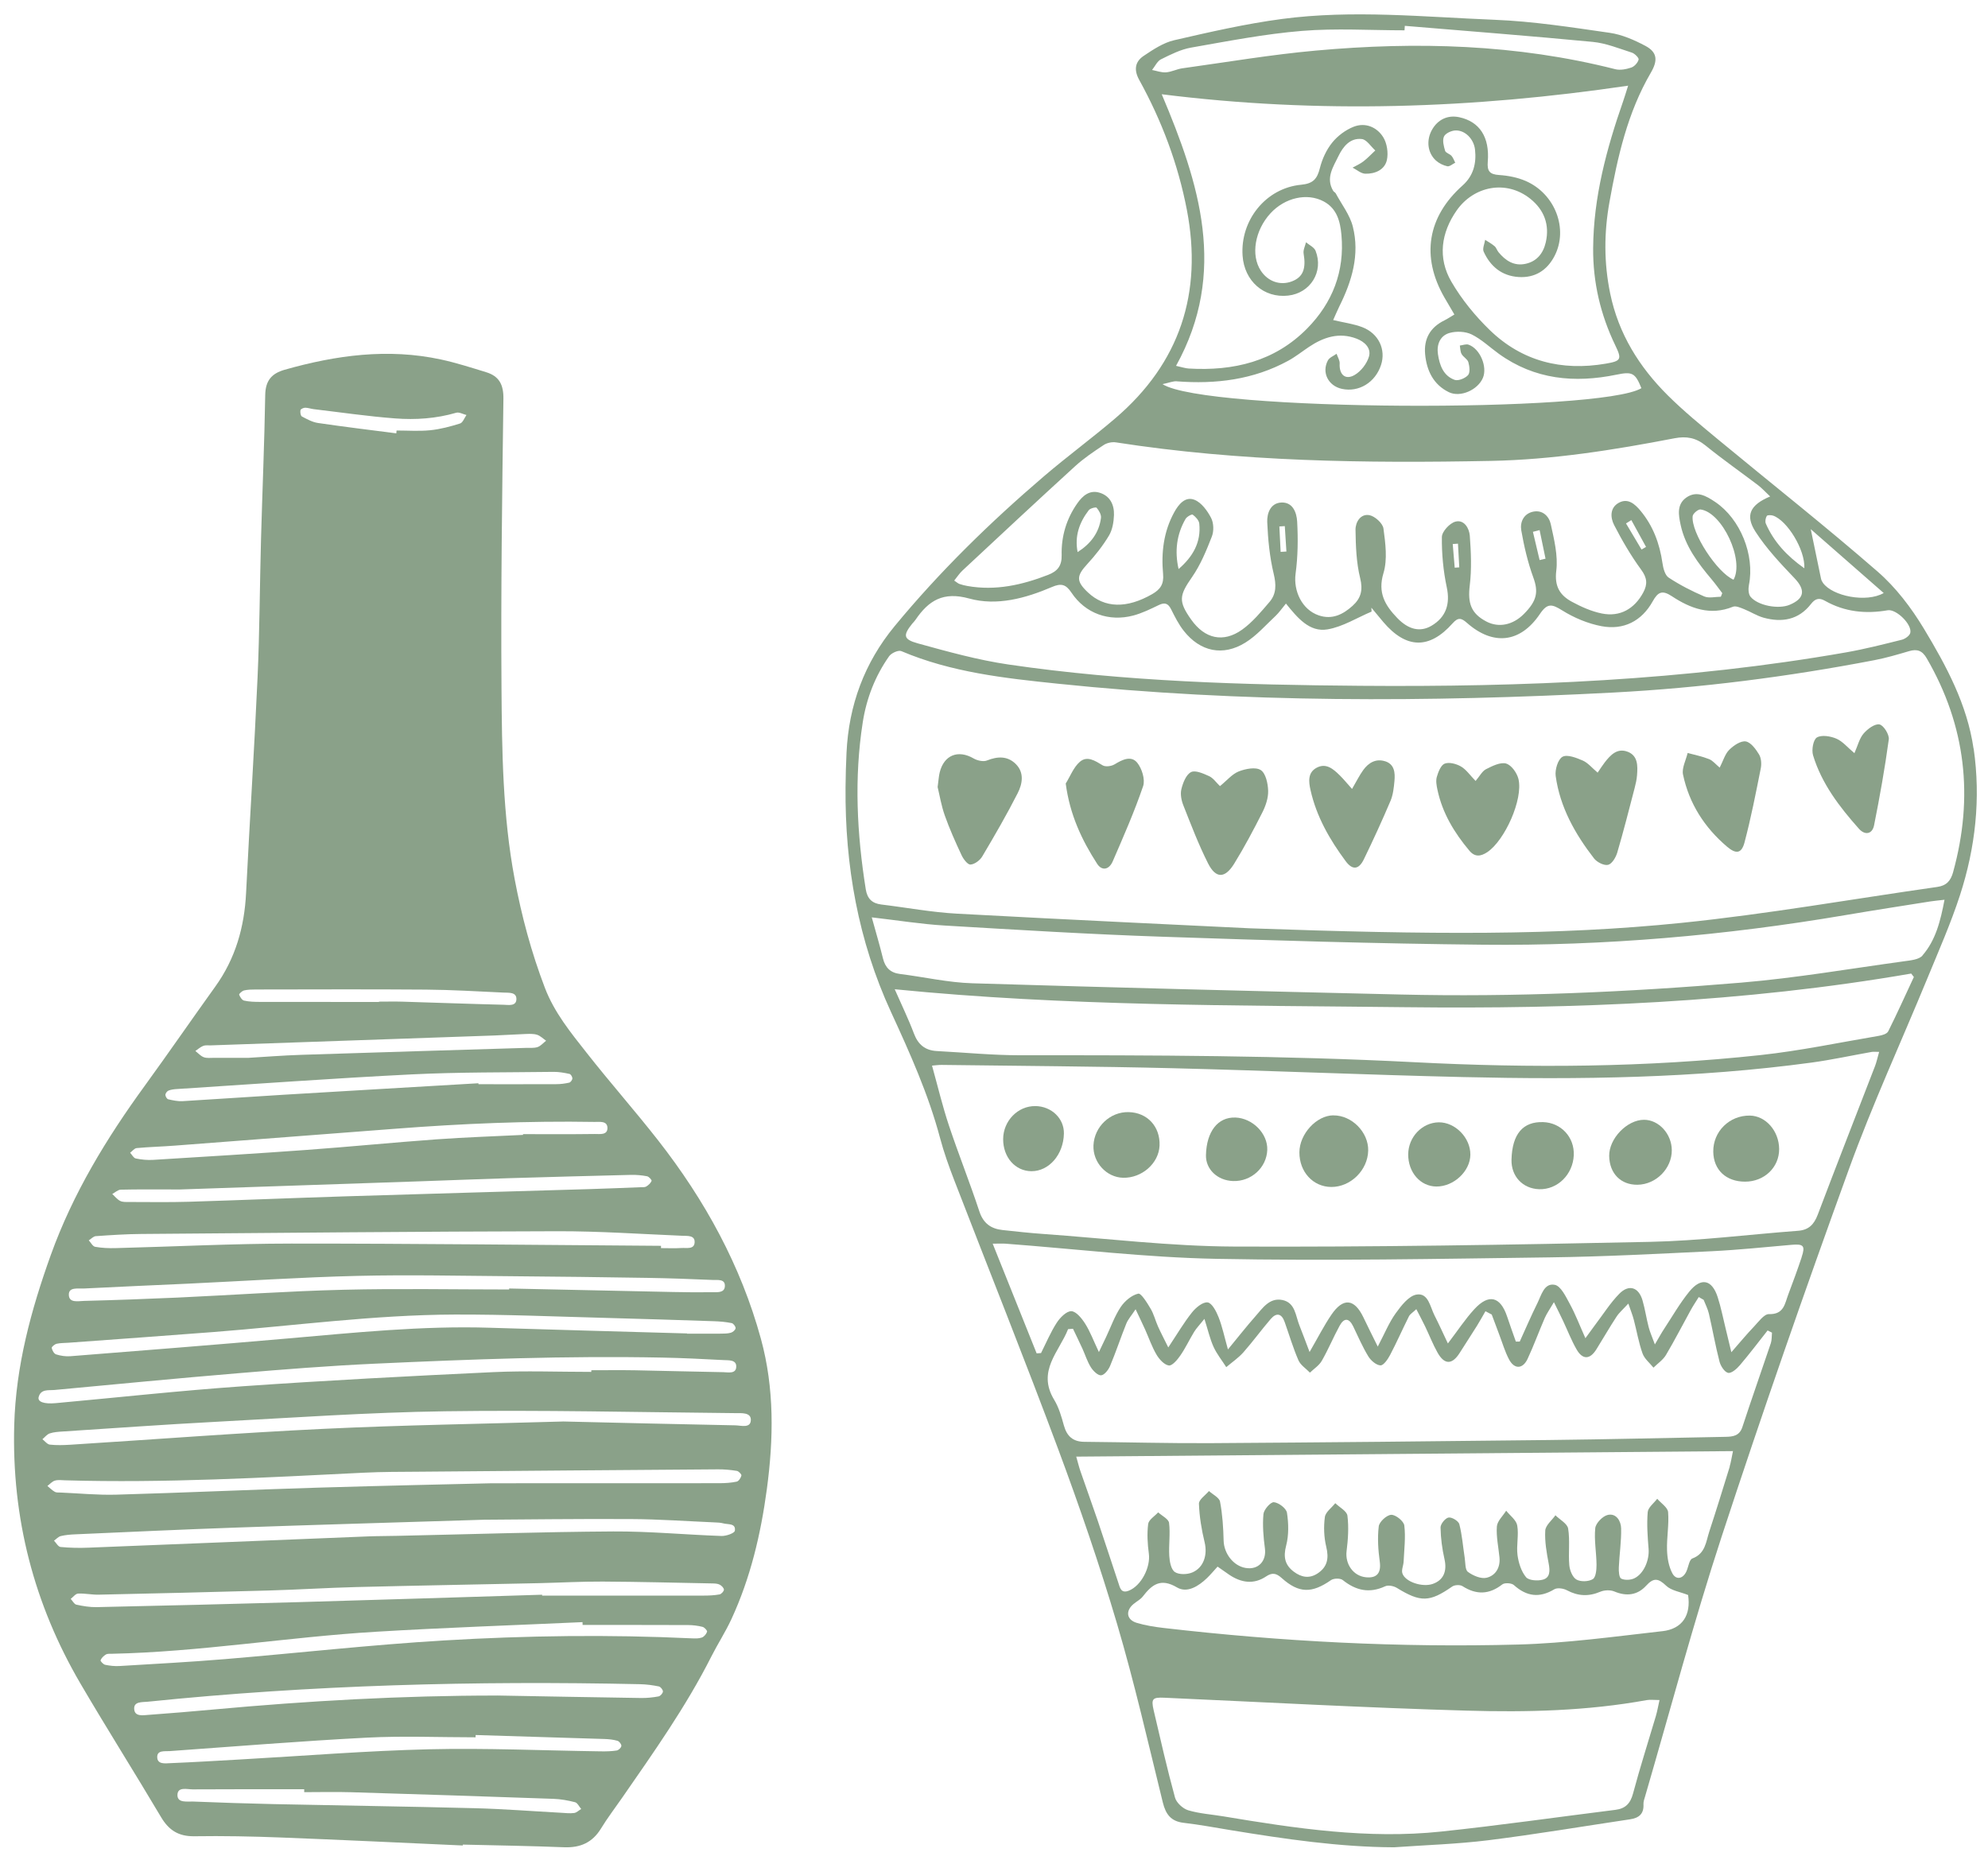
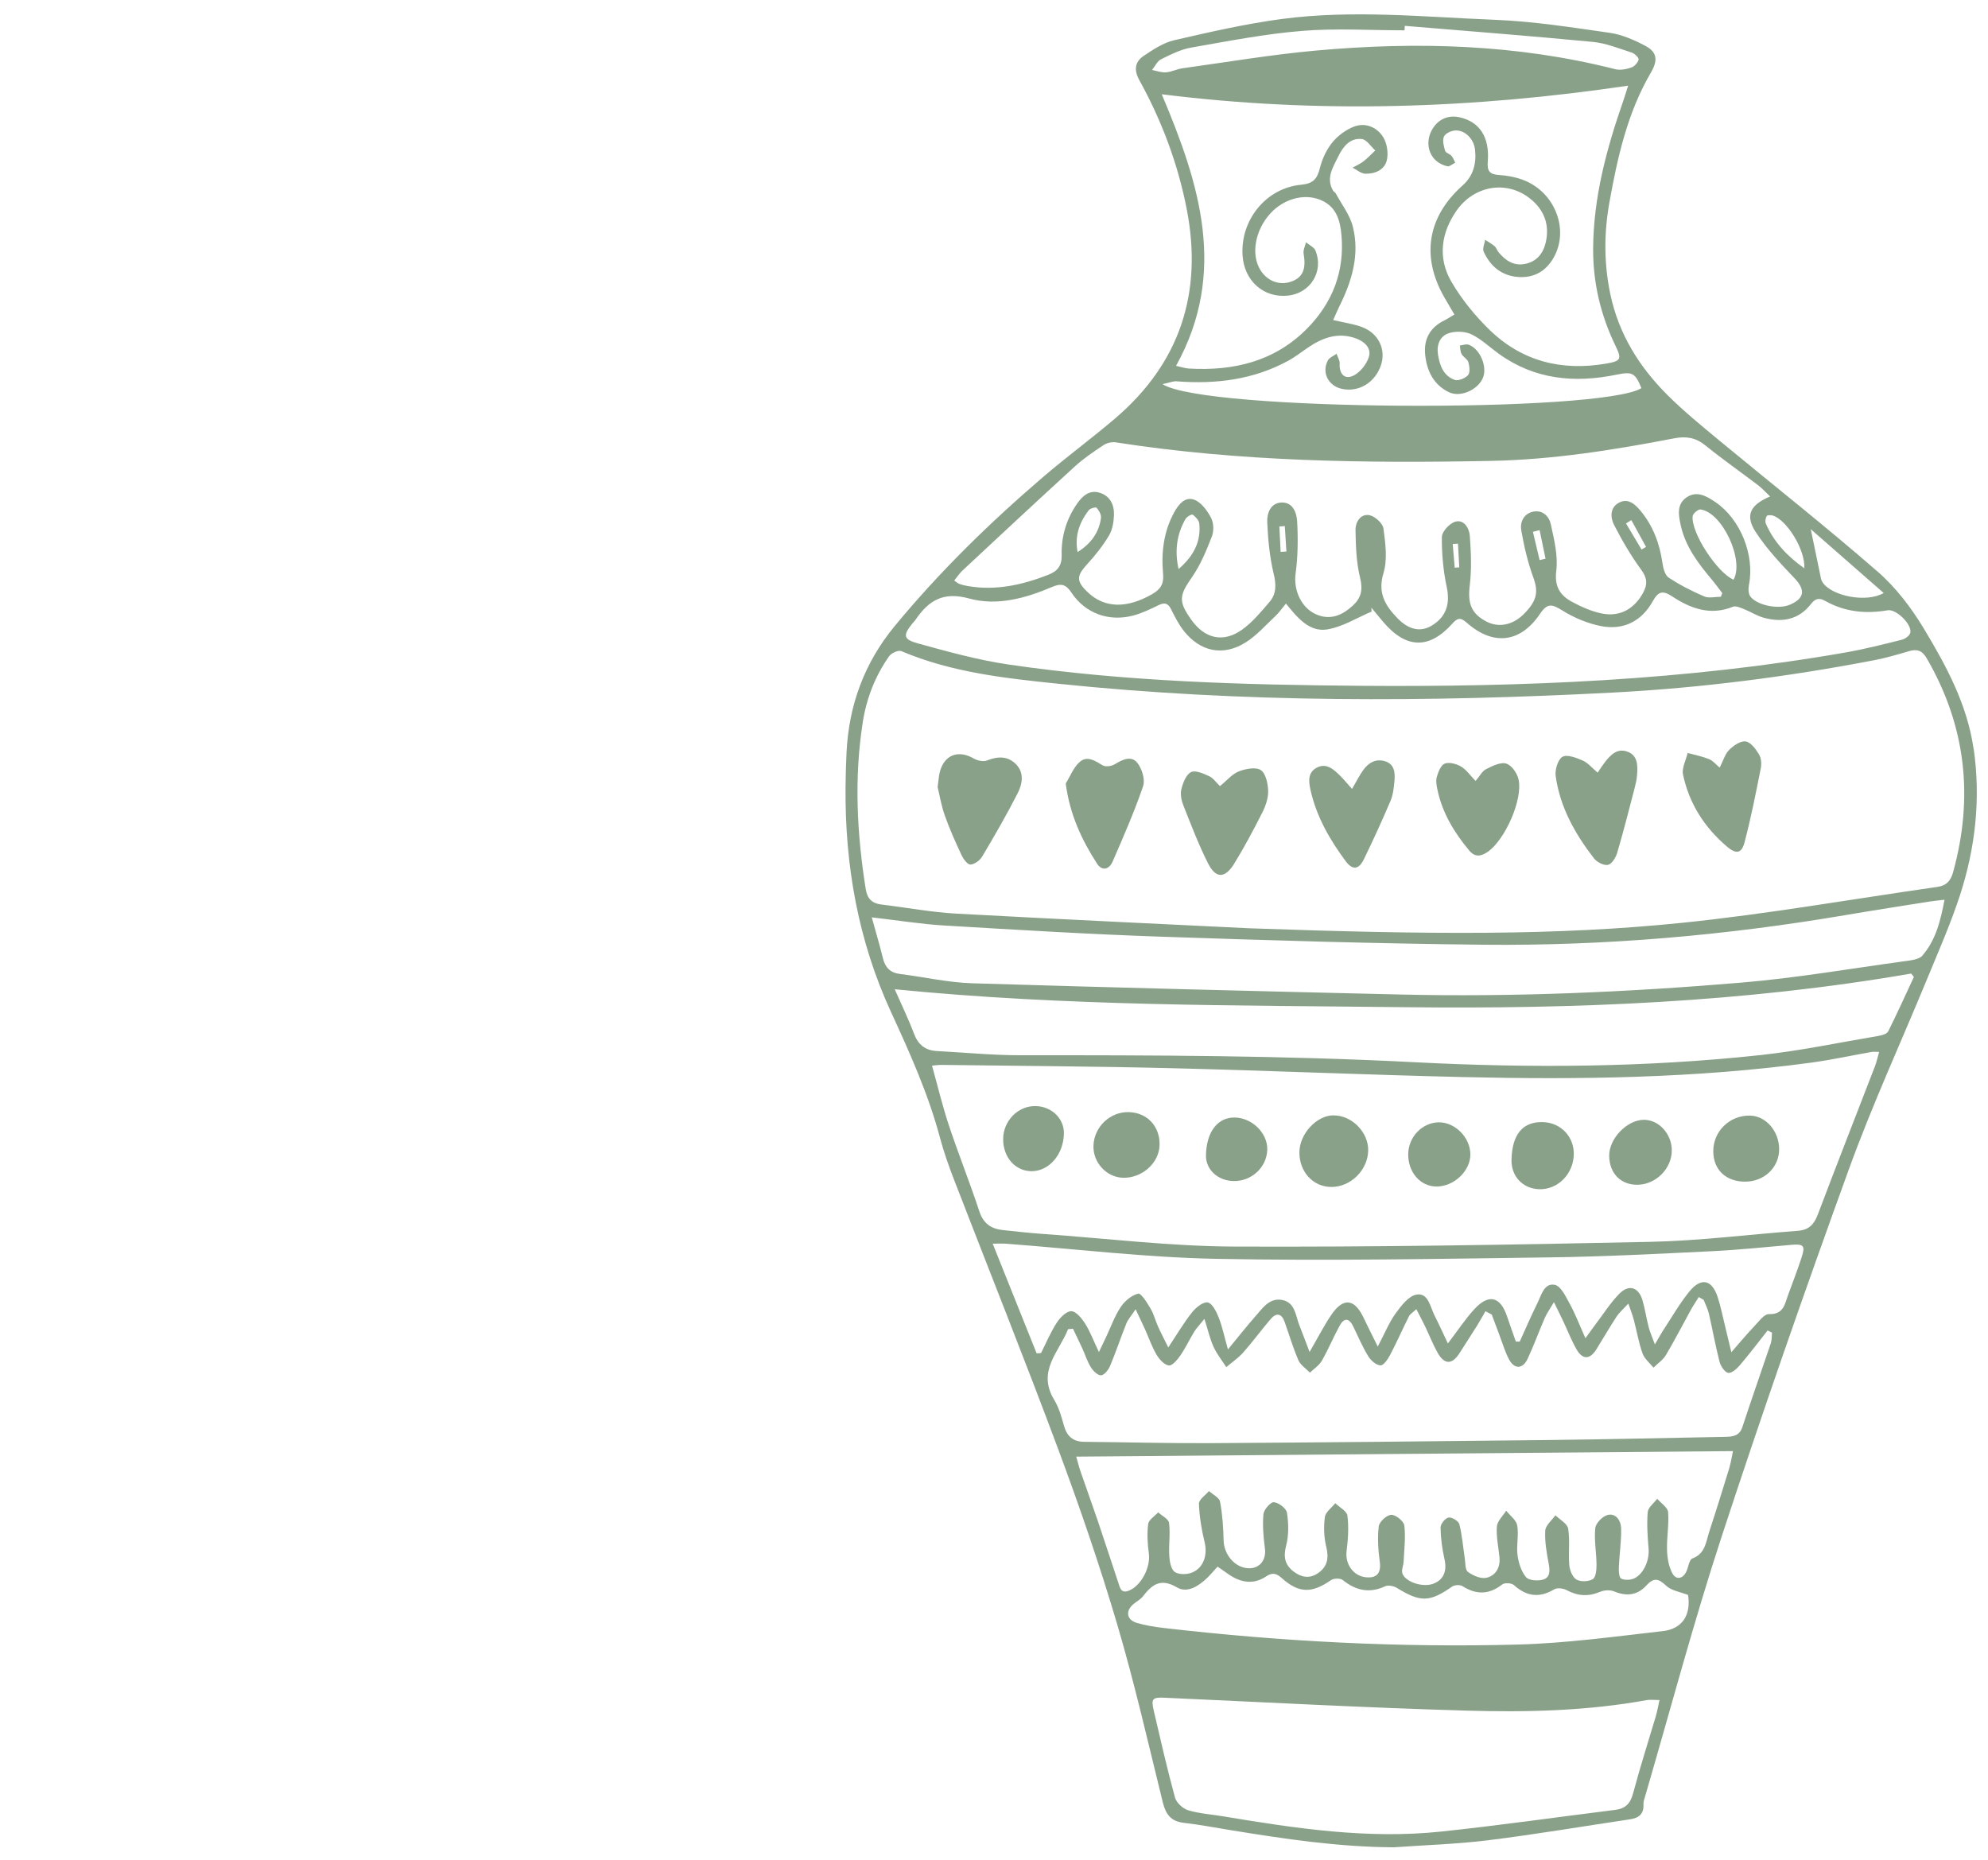
<svg xmlns="http://www.w3.org/2000/svg" width="124" height="116" viewBox="0 0 124 116" fill="none">
  <path d="M123.099 46.694C122.701 43.943 121.404 41.54 120.007 39.221C119.221 37.916 118.253 36.639 117.109 35.647C113.864 32.822 110.48 30.156 107.164 27.412C106.093 26.525 105.011 25.638 104.026 24.659C102.245 22.889 100.955 20.82 100.436 18.314C100.04 16.409 100.046 14.501 100.39 12.598C100.894 9.797 101.513 7.026 102.97 4.534C103.408 3.785 103.388 3.262 102.626 2.859C101.932 2.491 101.167 2.156 100.401 2.046C98.016 1.704 95.62 1.328 93.219 1.234C88.804 1.058 84.374 0.598 79.963 1.183C77.703 1.483 75.466 1.996 73.241 2.508C72.564 2.664 71.925 3.091 71.334 3.487C70.793 3.849 70.714 4.363 71.058 4.985C72.464 7.53 73.48 10.233 74.03 13.089C75.024 18.266 73.598 22.646 69.562 26.093C68.108 27.335 66.561 28.47 65.107 29.714C61.756 32.581 58.605 35.656 55.797 39.061C53.916 41.343 52.939 43.993 52.801 46.95C52.768 47.67 52.744 48.393 52.74 49.116C52.7 53.987 53.528 58.678 55.578 63.128C56.754 65.682 57.908 68.247 58.635 70.98C58.872 71.869 59.183 72.741 59.514 73.599C61.675 79.195 63.909 84.764 66.003 90.386C67.339 93.976 68.587 97.607 69.674 101.28C70.76 104.953 71.612 108.698 72.529 112.421C72.713 113.166 73.035 113.604 73.835 113.696C74.823 113.81 75.802 113.996 76.783 114.156C80.149 114.706 83.522 115.207 86.951 115.222C88.912 115.082 90.883 115.023 92.83 114.782C95.788 114.414 98.732 113.915 101.682 113.475C102.225 113.394 102.543 113.137 102.51 112.54C102.501 112.371 102.567 112.198 102.617 112.029C104.194 106.628 105.635 101.184 107.387 95.84C109.906 88.153 112.571 80.511 115.331 72.907C116.79 68.886 118.585 64.99 120.215 61.03C120.922 59.311 121.678 57.603 122.252 55.837C123.217 52.868 123.555 49.81 123.106 46.696L123.099 46.694ZM117.495 36.989C116.411 37.611 114.302 37.184 113.71 36.361C113.653 36.282 113.605 36.19 113.585 36.096C113.384 35.141 113.187 34.184 112.944 33.005C114.516 34.381 115.979 35.662 117.495 36.989ZM112.545 35.447C111.441 34.666 110.64 33.792 110.143 32.66C110.086 32.528 110.125 32.311 110.202 32.182C110.239 32.118 110.475 32.121 110.598 32.162C111.47 32.465 112.602 34.282 112.545 35.447ZM72.422 3.697C73.02 3.4 73.642 3.084 74.29 2.97C76.586 2.567 78.883 2.118 81.2 1.928C83.322 1.753 85.471 1.891 87.606 1.891C87.613 1.799 87.617 1.704 87.624 1.612C91.533 1.939 95.445 2.239 99.347 2.613C100.173 2.692 100.981 3.025 101.783 3.281C101.965 3.338 102.234 3.612 102.208 3.715C102.155 3.914 101.945 4.149 101.748 4.214C101.435 4.319 101.056 4.394 100.747 4.315C94.597 2.753 88.355 2.587 82.081 3.154C79.288 3.406 76.518 3.877 73.738 4.262C73.397 4.311 73.07 4.488 72.729 4.512C72.444 4.534 72.151 4.42 71.859 4.365C72.043 4.135 72.183 3.813 72.422 3.695V3.697ZM73.403 23.785C75.834 23.971 78.178 23.687 80.35 22.502C80.806 22.254 81.216 21.926 81.647 21.637C82.558 21.028 83.526 20.71 84.608 21.12C85.114 21.31 85.541 21.711 85.388 22.241C85.258 22.683 84.888 23.163 84.49 23.391C83.907 23.726 83.522 23.356 83.561 22.677C83.572 22.478 83.436 22.27 83.368 22.066C83.182 22.202 82.922 22.298 82.825 22.482C82.422 23.238 82.854 24.074 83.704 24.256C84.759 24.482 85.784 23.855 86.141 22.765C86.456 21.801 85.994 20.802 84.976 20.408C84.428 20.198 83.831 20.123 83.156 19.963C83.287 19.67 83.406 19.385 83.541 19.109C84.325 17.535 84.823 15.885 84.382 14.136C84.198 13.402 83.684 12.749 83.316 12.062C83.283 12 83.195 11.967 83.158 11.906C82.676 11.1 83.158 10.415 83.482 9.742C83.767 9.151 84.209 8.584 84.947 8.673C85.25 8.711 85.504 9.135 85.782 9.385C85.539 9.613 85.309 9.858 85.048 10.062C84.842 10.222 84.597 10.327 84.367 10.456C84.63 10.59 84.891 10.826 85.156 10.835C85.762 10.852 86.364 10.598 86.505 9.987C86.605 9.541 86.516 8.934 86.272 8.549C85.878 7.924 85.162 7.624 84.442 7.902C83.936 8.1 83.436 8.47 83.095 8.895C82.731 9.344 82.468 9.924 82.326 10.489C82.157 11.159 81.908 11.453 81.156 11.523C78.955 11.731 77.354 13.739 77.505 15.949C77.613 17.532 78.837 18.605 80.346 18.437C81.734 18.284 82.573 16.945 82.059 15.645C81.971 15.423 81.667 15.287 81.461 15.112C81.406 15.347 81.275 15.596 81.312 15.815C81.474 16.762 81.277 17.283 80.587 17.548C79.858 17.828 79.087 17.565 78.64 16.88C78.007 15.914 78.27 14.366 79.244 13.306C80.147 12.324 81.535 12.011 82.567 12.565C83.397 13.01 83.594 13.822 83.671 14.65C83.879 16.924 83.114 18.884 81.535 20.487C79.505 22.548 76.94 23.152 74.141 22.986C73.929 22.973 73.719 22.898 73.355 22.819C76.59 16.98 74.814 11.435 72.462 5.879C82.258 7.107 91.855 6.775 101.553 5.344C101.435 5.715 101.347 6.012 101.246 6.304C100.208 9.278 99.393 12.296 99.371 15.48C99.356 17.611 99.829 19.626 100.753 21.543C101.172 22.408 101.121 22.519 100.156 22.683C97.407 23.154 94.932 22.537 92.919 20.583C92.004 19.696 91.167 18.669 90.528 17.57C89.663 16.087 89.888 14.512 90.859 13.126C91.921 11.608 93.942 11.194 95.447 12.394C96.31 13.084 96.671 14.013 96.415 15.121C96.257 15.802 95.861 16.302 95.156 16.455C94.439 16.61 93.905 16.26 93.469 15.73C93.375 15.616 93.333 15.452 93.226 15.358C93.046 15.204 92.834 15.088 92.635 14.959C92.597 15.209 92.455 15.504 92.543 15.697C92.961 16.621 93.679 17.21 94.718 17.278C95.74 17.344 96.494 16.867 96.962 15.969C97.836 14.289 97.008 12.09 95.164 11.288C94.652 11.065 94.065 10.953 93.504 10.916C92.909 10.877 92.751 10.666 92.799 10.084C92.924 8.542 92.282 7.583 91.018 7.311C90.309 7.16 89.687 7.447 89.321 8.093C88.953 8.743 89.036 9.532 89.566 10.014C89.759 10.187 90.026 10.318 90.278 10.371C90.421 10.399 90.605 10.228 90.769 10.149C90.694 10.005 90.642 9.841 90.537 9.722C90.425 9.595 90.177 9.538 90.138 9.407C90.053 9.12 89.958 8.759 90.066 8.518C90.156 8.316 90.528 8.146 90.782 8.137C91.378 8.113 91.93 8.662 92.004 9.337C92.098 10.191 91.903 10.966 91.227 11.569C89.03 13.527 88.629 16.008 90.094 18.555C90.289 18.895 90.488 19.232 90.716 19.617C90.466 19.764 90.287 19.889 90.094 19.983C89.207 20.417 88.8 21.135 88.892 22.103C88.99 23.122 89.409 23.989 90.368 24.46C91.086 24.812 92.181 24.32 92.497 23.566C92.786 22.872 92.315 21.748 91.601 21.499C91.445 21.444 91.24 21.532 91.056 21.553C91.088 21.733 91.082 21.934 91.167 22.083C91.275 22.274 91.533 22.399 91.588 22.591C91.66 22.848 91.708 23.24 91.568 23.398C91.389 23.597 90.957 23.774 90.731 23.693C90.026 23.439 89.792 22.776 89.691 22.09C89.601 21.485 89.827 20.934 90.414 20.767C90.839 20.647 91.402 20.669 91.791 20.859C92.407 21.161 92.924 21.661 93.489 22.068C95.727 23.68 98.215 23.908 100.83 23.369C101.805 23.168 101.995 23.251 102.381 24.212C99.847 25.756 75.138 25.671 72.512 23.96C72.933 23.873 73.173 23.763 73.408 23.783L73.403 23.785ZM60.039 35.581C62.367 33.411 64.693 31.238 67.045 29.092C67.593 28.59 68.219 28.17 68.841 27.758C69.045 27.622 69.358 27.554 69.601 27.592C77.354 28.8 85.162 28.901 92.979 28.748C96.838 28.674 100.653 28.069 104.442 27.337C105.178 27.195 105.775 27.296 106.376 27.784C107.438 28.645 108.561 29.431 109.652 30.259C109.902 30.45 110.116 30.688 110.412 30.966C109.164 31.488 108.837 32.143 109.501 33.168C110.18 34.219 111.06 35.152 111.93 36.063C112.622 36.79 112.569 37.331 111.623 37.725C110.938 38.012 109.648 37.78 109.188 37.221C109.052 37.055 109.041 36.72 109.089 36.483C109.459 34.626 108.559 32.364 106.98 31.306C106.435 30.94 105.83 30.583 105.188 31.03C104.575 31.457 104.696 32.125 104.829 32.743C105.118 34.077 105.913 35.13 106.77 36.146C107 36.42 107.208 36.711 107.425 36.996L107.337 37.221C106.989 37.221 106.595 37.327 106.301 37.202C105.532 36.873 104.777 36.486 104.08 36.026C103.85 35.875 103.741 35.441 103.695 35.121C103.52 33.91 103.112 32.802 102.326 31.858C101.984 31.448 101.551 31.05 100.979 31.356C100.405 31.665 100.442 32.287 100.679 32.747C101.174 33.711 101.726 34.657 102.365 35.531C102.738 36.037 102.777 36.433 102.499 36.952C101.951 37.975 101.045 38.498 99.906 38.264C99.262 38.133 98.631 37.85 98.051 37.537C97.308 37.136 96.949 36.586 97.072 35.596C97.188 34.65 96.934 33.639 96.726 32.684C96.619 32.2 96.209 31.781 95.609 31.919C95.022 32.053 94.803 32.585 94.888 33.08C95.061 34.072 95.293 35.069 95.637 36.013C95.962 36.902 95.887 37.467 95.035 38.312C94.352 38.991 93.476 39.164 92.718 38.77C91.748 38.264 91.542 37.618 91.675 36.514C91.8 35.496 91.754 34.444 91.678 33.417C91.645 32.959 91.327 32.388 90.778 32.537C90.423 32.633 89.941 33.154 89.936 33.492C89.923 34.543 90.024 35.612 90.243 36.641C90.458 37.655 90.21 38.49 89.284 39.033C88.592 39.438 87.86 39.285 87.148 38.542C86.4 37.763 85.92 36.978 86.292 35.75C86.551 34.893 86.415 33.884 86.292 32.964C86.248 32.64 85.76 32.197 85.414 32.132C84.862 32.029 84.542 32.572 84.549 33.047C84.564 34.055 84.599 35.086 84.838 36.056C85.022 36.801 84.893 37.309 84.369 37.784C83.765 38.332 83.086 38.665 82.258 38.384C81.209 38.03 80.666 36.856 80.812 35.776C80.957 34.707 80.968 33.608 80.909 32.528C80.878 31.985 80.646 31.302 79.908 31.345C79.233 31.385 79.021 32.035 79.043 32.568C79.089 33.647 79.194 34.742 79.446 35.791C79.608 36.464 79.617 37.038 79.19 37.539C78.662 38.157 78.127 38.807 77.475 39.274C76.296 40.112 75.149 39.839 74.308 38.658C73.482 37.498 73.555 37.141 74.356 35.989C74.884 35.228 75.247 34.339 75.587 33.47C75.721 33.13 75.707 32.624 75.543 32.307C75.311 31.86 74.945 31.352 74.511 31.177C73.927 30.94 73.508 31.462 73.235 31.963C72.578 33.163 72.424 34.473 72.547 35.804C72.606 36.433 72.372 36.768 71.864 37.059C70.285 37.964 68.907 37.94 67.86 36.952C67.115 36.249 67.137 35.923 67.823 35.178C68.325 34.633 68.791 34.041 69.17 33.408C69.387 33.045 69.468 32.561 69.483 32.127C69.505 31.49 69.244 30.929 68.581 30.73C67.959 30.544 67.527 30.925 67.199 31.391C66.518 32.357 66.191 33.455 66.22 34.626C66.237 35.292 65.957 35.632 65.379 35.855C63.754 36.488 62.098 36.86 60.346 36.551C60.175 36.521 60.006 36.479 59.842 36.422C59.755 36.391 59.682 36.321 59.518 36.212C59.704 35.982 59.849 35.758 60.037 35.583L60.039 35.581ZM108.13 36.159C107.103 35.715 105.471 33.229 105.578 32.193C105.596 32.031 105.924 31.755 106.073 31.777C107.433 31.965 108.811 34.944 108.128 36.159H108.13ZM102.67 34.114C102.576 34.169 102.484 34.223 102.39 34.276L101.421 32.648C101.533 32.578 101.643 32.511 101.754 32.441C102.059 32.997 102.365 33.555 102.67 34.111V34.114ZM96.402 34.847C96.279 34.876 96.154 34.907 96.032 34.935C95.894 34.348 95.754 33.759 95.615 33.172L96.032 33.065C96.154 33.66 96.279 34.254 96.402 34.85V34.847ZM91.021 35.388C90.926 35.395 90.83 35.401 90.736 35.408L90.613 33.932C90.723 33.925 90.83 33.917 90.94 33.91C90.966 34.403 90.994 34.896 91.021 35.388ZM80.239 34.401C80.118 34.407 80 34.416 79.879 34.422C79.853 33.895 79.827 33.367 79.799 32.837C79.912 32.83 80.024 32.822 80.138 32.815C80.171 33.343 80.204 33.873 80.239 34.401ZM73.513 35.493C73.263 34.385 73.388 33.338 73.947 32.368C74.028 32.228 74.338 32.057 74.395 32.101C74.575 32.235 74.781 32.451 74.803 32.655C74.928 33.825 74.398 34.731 73.513 35.493ZM67.216 34.436C67.019 33.437 67.326 32.585 67.91 31.823C68 31.705 68.355 31.615 68.401 31.67C68.546 31.84 68.699 32.099 68.673 32.303C68.554 33.231 68.027 33.921 67.216 34.436ZM56.918 38.882C56.982 38.805 57.054 38.733 57.109 38.652C57.924 37.456 58.83 36.884 60.451 37.331C62.175 37.809 63.964 37.32 65.615 36.613C66.178 36.372 66.478 36.433 66.831 36.965C67.698 38.268 69.176 38.796 70.694 38.391C71.242 38.244 71.763 37.988 72.275 37.741C72.65 37.559 72.86 37.631 73.046 38.001C73.278 38.465 73.517 38.943 73.837 39.348C74.862 40.647 76.277 40.951 77.678 40.082C78.382 39.646 78.949 38.989 79.564 38.415C79.774 38.218 79.939 37.973 80.21 37.646C80.926 38.533 81.678 39.449 82.805 39.256C83.756 39.094 84.636 38.533 85.55 38.148C85.545 38.065 85.543 37.984 85.539 37.903C85.786 38.2 86.031 38.501 86.281 38.796C87.705 40.472 89.15 40.515 90.602 38.882C90.946 38.494 91.148 38.54 91.5 38.851C93.132 40.29 94.831 40.106 96.053 38.292C96.518 37.605 96.802 37.673 97.438 38.071C98.176 38.533 99.039 38.895 99.893 39.057C101.27 39.315 102.398 38.746 103.088 37.504C103.417 36.913 103.684 36.794 104.282 37.189C105.436 37.949 106.673 38.419 108.088 37.846C108.27 37.771 108.557 37.905 108.776 37.99C109.19 38.154 109.575 38.408 110 38.527C111.143 38.842 112.184 38.669 112.955 37.677C113.215 37.342 113.458 37.261 113.837 37.476C115.059 38.168 116.371 38.303 117.74 38.065C118.274 37.971 119.275 38.95 119.153 39.475C119.111 39.653 118.831 39.85 118.627 39.902C117.471 40.191 116.31 40.487 115.136 40.693C105.121 42.447 95.011 42.857 84.869 42.776C77.525 42.717 70.186 42.515 62.906 41.448C60.996 41.168 59.115 40.645 57.249 40.13C56.327 39.876 56.318 39.622 56.916 38.879L56.918 38.882ZM103.294 107.001C102.814 108.624 102.295 110.236 101.859 111.869C101.693 112.496 101.378 112.809 100.76 112.886C97.138 113.339 93.519 113.858 89.888 114.241C85.315 114.723 80.808 114.044 76.312 113.293C75.576 113.17 74.818 113.124 74.111 112.912C73.78 112.811 73.379 112.443 73.29 112.119C72.797 110.321 72.385 108.499 71.96 106.681C71.787 105.943 71.897 105.86 72.639 105.893C78.92 106.175 85.201 106.519 91.487 106.698C95.237 106.806 98.999 106.718 102.714 106.041C102.924 106.004 103.147 106.037 103.511 106.037C103.421 106.433 103.375 106.723 103.292 107.001H103.294ZM103.682 101.742C100.694 102.08 97.703 102.493 94.704 102.575C87.311 102.776 79.932 102.393 72.58 101.541C72.015 101.475 71.441 101.385 70.898 101.221C70.263 101.028 70.193 100.472 70.703 100.047C70.894 99.887 71.132 99.769 71.281 99.578C71.853 98.838 72.391 98.407 73.412 99.011C74.047 99.388 74.757 98.937 75.287 98.429C75.499 98.225 75.688 97.995 75.946 97.715C76.229 97.912 76.45 98.072 76.673 98.223C77.42 98.724 78.2 98.845 78.975 98.326C79.361 98.067 79.612 98.129 79.947 98.429C81.021 99.39 81.826 99.388 83.02 98.558C83.193 98.437 83.603 98.431 83.756 98.556C84.575 99.208 85.412 99.399 86.395 98.943C86.586 98.853 86.93 98.921 87.127 99.042C88.607 99.953 89.174 99.938 90.578 98.959C90.731 98.851 91.067 98.836 91.22 98.932C92.087 99.486 92.882 99.465 93.704 98.825C93.852 98.709 94.282 98.735 94.428 98.867C95.224 99.581 96.021 99.686 96.949 99.129C97.138 99.016 97.521 99.073 97.738 99.191C98.43 99.561 99.089 99.589 99.814 99.283C100.068 99.175 100.442 99.16 100.692 99.265C101.454 99.587 102.14 99.495 102.676 98.906C103.149 98.387 103.436 98.442 103.925 98.906C104.247 99.215 104.796 99.287 105.294 99.486C105.478 100.722 104.959 101.6 103.684 101.744L103.682 101.742ZM107.893 91.473C107.475 92.829 107.057 94.184 106.614 95.533C106.406 96.168 106.376 96.906 105.559 97.207C105.37 97.277 105.315 97.717 105.199 97.988C104.994 98.472 104.551 98.58 104.312 98.133C104.085 97.708 103.995 97.171 103.98 96.681C103.955 95.895 104.111 95.097 104.047 94.318C104.023 94.024 103.607 93.761 103.368 93.483C103.16 93.759 102.799 94.024 102.775 94.316C102.711 95.076 102.768 95.849 102.83 96.613C102.884 97.296 102.543 98.153 101.941 98.444C101.708 98.556 101.343 98.573 101.121 98.464C100.986 98.396 100.962 98.004 100.973 97.761C101.008 96.95 101.135 96.14 101.117 95.33C101.108 94.876 100.815 94.368 100.283 94.491C99.963 94.565 99.536 95.005 99.503 95.317C99.426 96.068 99.577 96.839 99.582 97.603C99.584 97.914 99.54 98.38 99.35 98.496C99.087 98.656 98.592 98.672 98.329 98.521C98.084 98.38 97.913 97.947 97.884 97.627C97.817 96.869 97.933 96.09 97.812 95.345C97.762 95.032 97.295 94.789 97.019 94.513C96.796 94.83 96.402 95.139 96.384 95.47C96.345 96.151 96.47 96.852 96.599 97.531C96.682 97.971 96.693 98.4 96.24 98.527C95.913 98.619 95.355 98.582 95.182 98.37C94.884 98.008 94.718 97.476 94.654 96.996C94.575 96.39 94.742 95.746 94.636 95.148C94.577 94.811 94.188 94.532 93.947 94.228C93.743 94.554 93.392 94.872 93.366 95.211C93.32 95.847 93.465 96.493 93.528 97.136C93.592 97.772 93.287 98.273 92.729 98.409C92.379 98.494 91.881 98.28 91.562 98.045C91.378 97.912 91.408 97.472 91.36 97.167C91.251 96.466 91.2 95.752 91.025 95.069C90.975 94.872 90.556 94.618 90.353 94.653C90.147 94.69 89.851 95.056 89.853 95.273C89.864 95.934 89.952 96.604 90.099 97.25C90.269 97.995 90.042 98.56 89.365 98.794C88.717 99.02 87.635 98.665 87.47 98.126C87.407 97.916 87.536 97.653 87.549 97.412C87.584 96.657 87.683 95.892 87.593 95.152C87.56 94.881 87.056 94.473 86.778 94.484C86.498 94.493 86.034 94.918 85.999 95.203C85.911 95.925 85.962 96.679 86.062 97.404C86.156 98.091 85.902 98.448 85.206 98.38C84.402 98.304 83.89 97.546 83.993 96.74C84.085 96.013 84.135 95.26 84.045 94.539C84.01 94.252 83.552 94.018 83.287 93.759C83.06 94.046 82.678 94.313 82.637 94.627C82.556 95.229 82.58 95.879 82.722 96.471C82.9 97.198 82.799 97.745 82.164 98.153C81.656 98.477 81.165 98.378 80.707 98.037C80.14 97.614 80.037 97.112 80.223 96.401C80.392 95.754 80.377 95.025 80.274 94.357C80.232 94.083 79.759 93.724 79.457 93.698C79.253 93.678 78.833 94.158 78.806 94.44C78.743 95.146 78.804 95.873 78.898 96.58C79.004 97.371 78.484 97.934 77.692 97.798C76.925 97.669 76.343 96.889 76.323 96.096C76.303 95.281 76.251 94.46 76.099 93.663C76.051 93.409 75.648 93.221 75.409 93.001C75.188 93.264 74.774 93.536 74.783 93.792C74.812 94.6 74.947 95.413 75.138 96.201C75.322 96.963 75.094 97.772 74.371 98.078C74.054 98.214 73.537 98.227 73.278 98.05C73.042 97.888 72.954 97.401 72.933 97.049C72.891 96.363 73.005 95.665 72.919 94.988C72.889 94.745 72.477 94.548 72.24 94.331C72.021 94.572 71.651 94.791 71.616 95.056C71.54 95.66 71.575 96.293 71.658 96.902C71.774 97.756 71.185 98.91 70.405 99.217C69.923 99.405 69.858 99.033 69.759 98.733C69.323 97.434 68.905 96.131 68.465 94.835C68.121 93.821 67.753 92.815 67.405 91.803C67.308 91.528 67.24 91.241 67.129 90.855C80.834 90.741 94.415 90.627 108.093 90.511C108.009 90.906 107.97 91.195 107.885 91.473H107.893ZM110.456 83.775C109.869 85.522 109.253 87.259 108.68 89.009C108.496 89.567 108.088 89.611 107.626 89.62C103.944 89.688 100.265 89.778 96.584 89.819C89.566 89.9 82.552 89.97 75.534 90.014C72.9 90.029 70.263 89.955 67.628 89.931C66.923 89.924 66.546 89.581 66.36 88.913C66.207 88.363 66.047 87.791 65.753 87.309C64.663 85.507 66.071 84.311 66.621 82.903C66.724 82.894 66.824 82.888 66.927 82.879C67.124 83.295 67.328 83.709 67.519 84.127C67.694 84.513 67.819 84.927 68.042 85.281C68.184 85.507 68.473 85.796 68.679 85.783C68.883 85.77 69.137 85.443 69.24 85.2C69.606 84.331 69.901 83.431 70.254 82.555C70.359 82.294 70.561 82.073 70.832 81.663C71.082 82.193 71.259 82.557 71.426 82.927C71.66 83.448 71.846 84 72.135 84.491C72.306 84.782 72.615 85.126 72.904 85.17C73.112 85.2 73.441 84.813 73.622 84.548C73.947 84.079 74.19 83.553 74.487 83.067C74.625 82.844 74.814 82.651 75.125 82.263C75.35 82.971 75.471 83.516 75.696 84.011C75.9 84.458 76.22 84.854 76.487 85.273C76.846 84.968 77.245 84.699 77.554 84.351C78.147 83.68 78.673 82.953 79.257 82.274C79.619 81.854 79.941 81.922 80.129 82.456C80.412 83.253 80.653 84.07 80.988 84.843C81.119 85.148 81.461 85.36 81.706 85.616C81.958 85.373 82.28 85.17 82.446 84.878C82.854 84.169 83.167 83.404 83.561 82.686C83.831 82.193 84.144 82.191 84.404 82.73C84.707 83.358 84.983 84.002 85.344 84.596C85.504 84.859 85.834 85.148 86.104 85.163C86.294 85.176 86.568 84.78 86.706 84.515C87.122 83.724 87.481 82.903 87.882 82.103C87.952 81.963 88.119 81.869 88.342 81.657C88.55 82.064 88.732 82.399 88.896 82.743C89.155 83.282 89.371 83.843 89.663 84.362C90.096 85.137 90.576 85.13 91.045 84.388C91.404 83.821 91.772 83.258 92.129 82.688C92.313 82.393 92.479 82.086 92.654 81.786C92.786 81.854 92.915 81.924 93.046 81.992C93.204 82.417 93.362 82.842 93.522 83.264C93.717 83.775 93.87 84.309 94.124 84.789C94.457 85.417 94.978 85.404 95.283 84.756C95.672 83.921 95.986 83.054 96.353 82.209C96.478 81.924 96.665 81.665 96.925 81.221C97.173 81.725 97.344 82.064 97.506 82.41C97.781 82.995 98.014 83.604 98.336 84.164C98.715 84.826 99.172 84.806 99.575 84.16C99.996 83.486 100.392 82.793 100.828 82.128C100.997 81.869 101.244 81.661 101.566 81.308C101.715 81.742 101.831 82.027 101.908 82.323C102.092 83.021 102.21 83.74 102.451 84.416C102.569 84.751 102.9 85.012 103.134 85.305C103.397 85.045 103.728 84.824 103.912 84.517C104.457 83.599 104.943 82.647 105.46 81.712C105.613 81.433 105.793 81.171 105.959 80.901C106.06 80.96 106.163 81.017 106.264 81.076C106.376 81.363 106.524 81.644 106.592 81.941C106.822 82.936 106.998 83.943 107.254 84.931C107.326 85.207 107.571 85.586 107.793 85.63C108.003 85.669 108.336 85.373 108.526 85.15C109.124 84.447 109.683 83.709 110.254 82.984C110.344 83.03 110.434 83.076 110.526 83.122C110.504 83.343 110.521 83.578 110.454 83.783L110.456 83.775ZM112.376 78.422C112.116 79.202 111.833 79.972 111.542 80.741C111.325 81.313 111.275 81.994 110.337 81.966C110.031 81.957 109.685 82.45 109.398 82.75C108.96 83.207 108.555 83.698 107.992 84.342C107.839 83.707 107.738 83.282 107.635 82.861C107.475 82.209 107.346 81.547 107.14 80.908C106.785 79.808 106.104 79.655 105.368 80.562C104.775 81.291 104.304 82.119 103.785 82.907C103.623 83.153 103.485 83.411 103.222 83.856C103.049 83.38 102.913 83.085 102.834 82.776C102.69 82.222 102.609 81.65 102.449 81.103C102.208 80.284 101.601 80.086 100.999 80.7C100.447 81.263 100.02 81.946 99.538 82.579C99.363 82.811 99.194 83.047 98.888 83.468C98.52 82.644 98.261 81.959 97.913 81.324C97.668 80.875 97.357 80.213 96.978 80.139C96.316 80.008 96.141 80.783 95.896 81.278C95.504 82.066 95.158 82.879 94.792 83.68C94.711 83.68 94.63 83.68 94.551 83.68C94.369 83.161 94.179 82.642 94.006 82.119C93.585 80.862 92.862 80.676 91.96 81.659C91.395 82.272 90.933 82.982 90.311 83.796C89.993 83.126 89.748 82.579 89.474 82.042C89.203 81.508 89.091 80.627 88.36 80.746C87.869 80.825 87.398 81.442 87.054 81.917C86.643 82.487 86.375 83.159 85.937 83.991C85.578 83.264 85.304 82.721 85.044 82.174C84.479 80.993 83.78 80.919 83.038 82.014C82.584 82.684 82.214 83.413 81.684 84.329C81.426 83.652 81.246 83.159 81.051 82.673C80.808 82.069 80.795 81.254 79.993 81.087C79.181 80.921 78.754 81.595 78.298 82.11C77.762 82.717 77.262 83.356 76.592 84.169C76.364 83.358 76.237 82.734 76.007 82.154C75.865 81.795 75.596 81.273 75.326 81.236C75.028 81.195 74.588 81.56 74.35 81.86C73.846 82.491 73.434 83.196 72.871 84.044C72.604 83.501 72.403 83.122 72.227 82.73C72.065 82.366 71.971 81.966 71.769 81.628C71.555 81.267 71.176 80.647 70.996 80.689C70.582 80.785 70.153 81.151 69.903 81.523C69.522 82.097 69.288 82.769 68.99 83.398C68.879 83.634 68.765 83.869 68.543 84.333C68.197 83.602 67.994 83.047 67.685 82.561C67.477 82.233 67.124 81.793 66.824 81.784C66.522 81.775 66.121 82.182 65.913 82.504C65.53 83.096 65.254 83.759 64.934 84.394C64.842 84.401 64.752 84.407 64.66 84.414C63.767 82.182 62.871 79.951 61.918 77.572C62.302 77.572 62.508 77.559 62.713 77.572C67.102 77.901 71.487 78.435 75.88 78.518C82.817 78.652 89.759 78.518 96.697 78.426C100.053 78.382 103.408 78.205 106.761 78.043C108.423 77.962 110.083 77.789 111.741 77.644C112.497 77.579 112.615 77.695 112.376 78.411V78.422ZM116.952 66.499C115.76 69.587 114.551 72.668 113.38 75.765C113.15 76.372 112.819 76.718 112.157 76.768C109.085 76.998 106.014 77.393 102.937 77.458C94.284 77.642 85.626 77.789 76.971 77.752C73 77.734 69.034 77.248 65.066 76.966C64.222 76.906 63.381 76.814 62.54 76.722C61.816 76.644 61.336 76.313 61.086 75.557C60.495 73.761 59.79 72.005 59.192 70.211C58.793 69.018 58.502 67.789 58.134 66.466C58.351 66.449 58.543 66.42 58.736 66.422C63.535 66.486 68.333 66.51 73.132 66.628C79.174 66.777 85.212 67.04 91.253 67.18C98.52 67.349 105.78 67.257 112.998 66.276C114.253 66.105 115.495 65.833 116.746 65.612C116.86 65.592 116.98 65.61 117.21 65.61C117.111 65.954 117.052 66.236 116.952 66.501V66.499ZM117.768 64.337C117.692 64.491 117.392 64.576 117.179 64.611C114.731 65.025 112.291 65.54 109.825 65.807C102.659 66.582 95.464 66.626 88.276 66.256C80.07 65.833 71.859 65.813 63.646 65.82C61.907 65.82 60.171 65.649 58.432 65.557C57.705 65.518 57.264 65.154 57.004 64.46C56.666 63.562 56.244 62.699 55.808 61.703C66.511 62.767 77.074 62.699 87.628 62.822C98.204 62.944 108.752 62.533 119.21 60.724C119.264 60.796 119.321 60.866 119.376 60.938C118.846 62.075 118.331 63.218 117.771 64.34L117.768 64.337ZM119.915 59.6C119.696 59.852 119.188 59.9 118.8 59.953C115.401 60.419 112.011 61.004 108.594 61.291C101.529 61.884 94.444 62.198 87.348 62.031C78.445 61.823 69.544 61.602 60.644 61.33C59.137 61.284 57.641 60.938 56.136 60.75C55.536 60.675 55.217 60.356 55.074 59.778C54.877 58.969 54.638 58.17 54.376 57.219C56.038 57.41 57.462 57.642 58.896 57.727C63.438 57.997 67.983 58.275 72.532 58.428C79.192 58.656 85.856 58.858 92.521 58.925C100.096 59.004 107.626 58.349 115.101 57.079C116.866 56.779 118.636 56.505 120.403 56.225C120.642 56.188 120.883 56.168 121.288 56.12C121.034 57.452 120.738 58.643 119.91 59.598L119.915 59.6ZM121.827 54.39C121.671 54.953 121.4 55.24 120.837 55.321C115.519 56.078 110.221 57.018 104.882 57.563C97.1 58.356 89.282 58.301 77.963 57.901C74.209 57.717 66.954 57.382 59.7 56.989C58.114 56.904 56.542 56.606 54.963 56.416C54.389 56.346 54.093 56.045 54.001 55.465C53.449 52.003 53.27 48.533 53.813 45.056C54.045 43.564 54.586 42.167 55.46 40.929C55.598 40.732 56.036 40.535 56.218 40.612C59.336 41.937 62.654 42.3 65.97 42.644C77.508 43.844 89.069 43.803 100.633 43.196C106.1 42.909 111.533 42.211 116.914 41.177C117.646 41.037 118.364 40.824 119.078 40.614C119.584 40.465 119.899 40.579 120.178 41.061C122.624 45.275 123.115 49.714 121.825 54.392L121.827 54.39Z" fill="#8AA189" />
  <path d="M78.638 48.032C78.322 47.826 77.687 47.951 77.264 48.117C76.851 48.282 76.529 48.68 76.095 49.033C75.854 48.803 75.674 48.529 75.423 48.413C75.064 48.251 74.558 48.021 74.29 48.159C73.981 48.317 73.784 48.827 73.688 49.221C73.611 49.534 73.688 49.928 73.813 50.239C74.295 51.457 74.763 52.688 75.353 53.855C75.837 54.81 76.406 54.804 76.984 53.866C77.621 52.833 78.191 51.757 78.739 50.673C78.947 50.261 79.113 49.771 79.1 49.324C79.087 48.873 78.951 48.236 78.64 48.032H78.638Z" fill="#8AA189" />
  <path d="M101.522 46.889C100.878 46.639 100.453 47.088 100.09 47.559C99.956 47.732 99.838 47.92 99.652 48.192C99.295 47.892 99.047 47.579 98.723 47.438C98.323 47.265 97.749 47.04 97.457 47.204C97.173 47.366 96.98 48.012 97.035 48.406C97.304 50.349 98.244 52.016 99.426 53.542C99.61 53.779 100.048 54.002 100.302 53.943C100.543 53.888 100.786 53.481 100.874 53.183C101.266 51.852 101.608 50.502 101.958 49.158C102.026 48.895 102.089 48.625 102.109 48.354C102.153 47.771 102.173 47.138 101.52 46.886L101.522 46.889Z" fill="#8AA189" />
  <path d="M61.561 47.434C61.331 47.524 60.961 47.441 60.729 47.307C59.766 46.748 58.887 47.086 58.614 48.172C58.554 48.411 58.543 48.663 58.484 49.092C58.603 49.576 58.71 50.242 58.931 50.866C59.229 51.707 59.595 52.526 59.974 53.334C60.087 53.58 60.352 53.934 60.532 53.925C60.788 53.912 61.121 53.665 61.264 53.424C62.037 52.123 62.797 50.811 63.482 49.464C63.773 48.89 63.9 48.19 63.357 47.653C62.84 47.141 62.223 47.171 61.559 47.434H61.561Z" fill="#8AA189" />
  <path d="M108.888 46.245C108.572 46.197 108.128 46.501 107.858 46.77C107.595 47.033 107.486 47.445 107.265 47.879C107.013 47.67 106.835 47.441 106.603 47.349C106.174 47.178 105.714 47.088 105.265 46.965C105.16 47.419 104.891 47.905 104.978 48.317C105.359 50.119 106.314 51.611 107.718 52.806C108.277 53.282 108.625 53.251 108.811 52.552C109.216 51.028 109.518 49.475 109.827 47.925C109.882 47.649 109.858 47.285 109.718 47.055C109.516 46.724 109.203 46.293 108.885 46.245H108.888Z" fill="#8AA189" />
  <path d="M86.391 47.482C85.821 47.303 85.364 47.572 85.035 48.025C84.792 48.36 84.608 48.739 84.332 49.21C84.023 48.864 83.806 48.597 83.563 48.358C83.165 47.968 82.72 47.57 82.127 47.885C81.557 48.187 81.627 48.768 81.743 49.28C82.113 50.936 82.941 52.377 83.94 53.72C84.363 54.287 84.755 54.241 85.066 53.604C85.653 52.399 86.211 51.179 86.735 49.946C86.894 49.567 86.94 49.129 86.978 48.711C87.024 48.203 86.986 47.668 86.393 47.48L86.391 47.482Z" fill="#8AA189" />
  <path d="M69.518 47.675C69.323 47.795 68.953 47.844 68.776 47.736C68.307 47.452 67.81 47.119 67.352 47.519C66.962 47.859 66.758 48.413 66.474 48.871C66.726 50.802 67.47 52.388 68.436 53.882C68.725 54.328 69.174 54.261 69.406 53.724C70.077 52.176 70.758 50.629 71.301 49.035C71.441 48.623 71.226 47.931 70.931 47.57C70.552 47.11 69.998 47.381 69.518 47.677V47.675Z" fill="#8AA189" />
  <path d="M93.947 47.624C93.581 47.526 93.082 47.778 92.689 47.977C92.449 48.1 92.3 48.404 92.039 48.711C91.689 48.352 91.454 47.999 91.128 47.809C90.839 47.642 90.394 47.522 90.114 47.629C89.875 47.719 89.711 48.146 89.621 48.455C89.549 48.702 89.604 49.002 89.661 49.267C89.969 50.717 90.712 51.943 91.654 53.063C91.997 53.47 92.361 53.422 92.77 53.15C93.859 52.423 95.015 49.854 94.713 48.59C94.623 48.214 94.273 47.717 93.944 47.627L93.947 47.624Z" fill="#8AA189" />
-   <path d="M117.228 45.185C116.934 45.132 116.485 45.469 116.24 45.754C115.979 46.059 115.881 46.499 115.668 46.978C115.232 46.615 114.932 46.238 114.542 46.072C114.177 45.916 113.623 45.824 113.327 45.999C113.099 46.135 112.987 46.775 113.088 47.11C113.627 48.884 114.737 50.329 115.949 51.692C116.321 52.11 116.781 52.042 116.895 51.473C117.249 49.696 117.569 47.911 117.812 46.118C117.852 45.818 117.482 45.231 117.228 45.185Z" fill="#8AA189" />
  <path d="M83.165 69.567C82.113 69.576 81.056 70.728 81.049 71.871C81.043 73.093 81.899 74.026 83.033 74.035C84.242 74.044 85.313 72.99 85.34 71.768C85.364 70.618 84.314 69.558 83.165 69.57V69.567Z" fill="#8AA189" />
  <path d="M109.146 69.583C107.869 69.565 106.844 70.579 106.864 71.841C106.881 72.971 107.661 73.704 108.848 73.704C110.048 73.704 110.981 72.811 110.973 71.665C110.964 70.542 110.136 69.598 109.148 69.583H109.146Z" fill="#8AA189" />
  <path d="M70.401 69.366C69.249 69.337 68.257 70.272 68.204 71.438C68.156 72.5 69.014 73.437 70.052 73.461C71.226 73.488 72.28 72.559 72.326 71.457C72.374 70.272 71.568 69.394 70.401 69.366Z" fill="#8AA189" />
  <path d="M96.259 69.99C94.991 69.946 94.323 70.73 94.279 72.323C94.249 73.365 94.974 74.142 96.003 74.175C97.146 74.21 98.11 73.264 98.163 72.053C98.211 70.934 97.376 70.029 96.259 69.99Z" fill="#8AA189" />
  <path d="M102.545 69.845C101.485 69.845 100.355 71.019 100.372 72.103C100.39 73.194 101.095 73.91 102.14 73.897C103.296 73.882 104.284 72.883 104.277 71.74C104.271 70.726 103.467 69.845 102.545 69.845Z" fill="#8AA189" />
  <path d="M89.739 70.003C88.704 70.019 87.845 70.916 87.836 71.996C87.827 73.122 88.594 74 89.593 74.007C90.677 74.015 91.706 73.052 91.713 72.02C91.722 70.965 90.764 69.99 89.737 70.003H89.739Z" fill="#8AA189" />
  <path d="M64.584 68.991C63.493 68.972 62.575 69.911 62.571 71.05C62.567 72.184 63.327 73.047 64.336 73.052C65.431 73.056 66.334 72.014 66.36 70.708C66.38 69.767 65.596 69.007 64.586 68.989L64.584 68.991Z" fill="#8AA189" />
  <path d="M77.05 69.705C75.966 69.668 75.256 70.575 75.221 72.046C75.199 72.929 75.931 73.63 76.907 73.665C78.042 73.707 79.006 72.828 79.045 71.722C79.08 70.702 78.132 69.743 77.05 69.703V69.705Z" fill="#8AA189" />
-   <path d="M28.863 115.109C25.083 114.94 21.304 114.756 17.522 114.611C15.723 114.541 13.921 114.506 12.121 114.533C11.147 114.548 10.535 114.166 10.046 113.34C8.395 110.555 6.661 107.816 5.025 105.022C2.111 100.047 0.729 94.67 0.887 88.892C0.988 85.205 1.933 81.717 3.17 78.274C4.551 74.434 6.641 71.007 9.024 67.731C10.514 65.68 11.952 63.591 13.432 61.531C14.688 59.784 15.245 57.826 15.349 55.696C15.574 51.208 15.864 46.724 16.066 42.237C16.195 39.367 16.202 36.492 16.281 33.621C16.364 30.626 16.493 27.633 16.543 24.639C16.557 23.743 16.943 23.295 17.747 23.065C20.958 22.153 24.201 21.708 27.512 22.424C28.462 22.629 29.394 22.931 30.325 23.216C31.131 23.462 31.413 23.99 31.4 24.874C31.319 30.865 31.238 36.858 31.28 42.849C31.308 46.849 31.354 50.859 32.099 54.819C32.536 57.141 33.141 59.4 33.985 61.609C34.577 63.163 35.602 64.407 36.597 65.674C38.049 67.523 39.61 69.286 41.059 71.139C43.965 74.857 46.211 78.936 47.463 83.513C48.307 86.6 48.254 89.742 47.831 92.889C47.454 95.691 46.811 98.42 45.619 100.996C45.248 101.797 44.761 102.546 44.362 103.336C42.785 106.458 40.768 109.3 38.785 112.162C38.349 112.791 37.884 113.399 37.487 114.05C36.948 114.932 36.193 115.26 35.179 115.219C33.077 115.135 30.97 115.105 28.865 115.054V115.109H28.863ZM36.882 85.567C36.882 85.534 36.882 85.501 36.882 85.466C37.795 85.466 38.711 85.453 39.625 85.469C41.454 85.502 43.283 85.558 45.114 85.587C45.421 85.593 45.91 85.71 45.923 85.247C45.938 84.802 45.45 84.85 45.136 84.833C43.856 84.767 42.577 84.701 41.297 84.677C35.317 84.558 29.341 84.784 23.37 85.058C20.537 85.188 17.708 85.412 14.882 85.65C11.053 85.969 7.229 86.341 3.404 86.697C3.031 86.732 2.549 86.622 2.411 87.138C2.332 87.436 2.74 87.585 3.474 87.519C7.36 87.164 11.242 86.738 15.136 86.466C20.337 86.103 25.545 85.83 30.751 85.585C32.79 85.49 34.838 85.569 36.882 85.569V85.567ZM30.661 92.516C36.621 92.516 40.74 92.517 44.86 92.512C45.224 92.512 45.594 92.49 45.949 92.415C46.075 92.387 46.211 92.181 46.245 92.034C46.261 91.959 46.074 91.762 45.958 91.744C45.57 91.681 45.171 91.644 44.778 91.648C38.553 91.692 32.328 91.742 26.105 91.795C24.977 91.804 23.846 91.8 22.719 91.856C16.502 92.163 10.288 92.512 4.058 92.332C3.845 92.326 3.619 92.291 3.422 92.352C3.249 92.403 3.112 92.569 2.957 92.685C3.11 92.81 3.251 92.955 3.42 93.051C3.518 93.106 3.658 93.091 3.781 93.095C4.939 93.144 6.099 93.26 7.255 93.227C11.432 93.108 15.607 92.918 19.783 92.791C24.023 92.663 28.262 92.576 30.663 92.516H30.661ZM35.104 88.662C38.678 88.745 42.274 88.834 45.871 88.903C46.226 88.911 46.829 89.106 46.833 88.56C46.836 88.082 46.232 88.146 45.86 88.142C39.823 88.085 33.784 87.94 27.749 88.026C22.966 88.094 18.186 88.433 13.406 88.686C10.241 88.854 7.077 89.082 3.913 89.287C3.639 89.306 3.356 89.321 3.101 89.407C2.928 89.466 2.795 89.644 2.646 89.769C2.799 89.887 2.944 90.087 3.108 90.106C3.529 90.152 3.961 90.139 4.386 90.113C9.649 89.78 14.908 89.374 20.175 89.122C25.139 88.885 30.109 88.811 35.104 88.664V88.662ZM42.851 83.166C42.851 83.166 42.851 83.179 42.851 83.186C43.553 83.186 44.255 83.19 44.958 83.184C45.171 83.182 45.392 83.184 45.592 83.125C45.713 83.091 45.875 82.947 45.882 82.842C45.89 82.739 45.743 82.546 45.636 82.526C45.281 82.454 44.913 82.421 44.55 82.409C42.323 82.335 40.097 82.263 37.871 82.204C34.698 82.122 31.525 81.982 28.354 81.993C23.313 82.01 18.313 82.697 13.294 83.085C10.283 83.319 7.272 83.53 4.261 83.752C4.018 83.771 3.768 83.76 3.534 83.815C3.409 83.844 3.211 84.008 3.226 84.078C3.255 84.228 3.373 84.438 3.499 84.478C3.784 84.567 4.099 84.615 4.395 84.591C8.895 84.234 13.397 83.883 17.895 83.489C22.122 83.122 26.341 82.68 30.593 82.817C34.679 82.945 38.766 83.054 42.855 83.171L42.851 83.166ZM31.758 80.43C31.758 80.41 31.758 80.388 31.758 80.368C35.174 80.442 38.59 80.517 42.007 80.587C42.799 80.603 43.594 80.612 44.388 80.6C44.706 80.594 45.182 80.666 45.213 80.237C45.248 79.752 44.75 79.85 44.447 79.835C43.106 79.776 41.764 79.728 40.422 79.706C37.615 79.66 34.808 79.625 32.001 79.603C28.767 79.579 25.532 79.504 22.3 79.581C18.763 79.666 15.232 79.903 11.697 80.068C9.533 80.169 7.369 80.258 5.207 80.37C4.869 80.388 4.305 80.269 4.294 80.728C4.281 81.294 4.875 81.151 5.231 81.142C7.183 81.092 9.134 81.022 11.084 80.934C14.528 80.776 17.967 80.531 21.412 80.447C24.859 80.362 28.308 80.429 31.756 80.429L31.758 80.43ZM30.262 94.788C24.326 94.974 19.539 95.111 14.754 95.279C11.401 95.396 8.049 95.554 4.698 95.701C4.395 95.714 4.086 95.738 3.792 95.81C3.637 95.847 3.509 95.998 3.369 96.097C3.503 96.235 3.628 96.475 3.775 96.49C4.349 96.545 4.932 96.558 5.509 96.534C11.329 96.305 17.149 96.064 22.969 95.83C23.58 95.806 24.19 95.81 24.798 95.795C29.28 95.698 33.762 95.549 38.246 95.521C40.5 95.508 42.754 95.727 45.007 95.804C45.294 95.814 45.814 95.63 45.836 95.477C45.908 94.994 45.408 95.1 45.116 95.018C44.941 94.97 44.754 94.964 44.572 94.957C42.834 94.882 41.097 94.758 39.36 94.749C35.944 94.731 32.529 94.777 30.262 94.79V94.788ZM33.814 99.525C37.17 99.525 40.524 99.525 43.879 99.523C44.213 99.523 44.55 99.509 44.877 99.45C44.989 99.43 45.149 99.262 45.153 99.156C45.156 99.051 45.011 98.904 44.895 98.843C44.768 98.775 44.601 98.768 44.45 98.764C42.165 98.72 39.878 98.661 37.593 98.648C36.253 98.641 34.911 98.718 33.571 98.748C29.791 98.83 26.012 98.895 22.232 98.99C20.405 99.036 18.578 99.154 16.75 99.205C13.217 99.306 9.682 99.387 6.147 99.465C5.722 99.474 5.294 99.376 4.871 99.397C4.713 99.404 4.564 99.612 4.411 99.728C4.527 99.853 4.626 100.058 4.762 100.088C5.176 100.178 5.604 100.251 6.025 100.242C10.23 100.15 14.436 100.049 18.64 99.93C23.699 99.786 28.756 99.623 33.814 99.468V99.525ZM41.23 77.71V77.849C41.656 77.849 42.084 77.87 42.509 77.842C42.82 77.822 43.305 77.945 43.327 77.493C43.351 77.031 42.867 77.094 42.553 77.079C39.965 76.971 37.374 76.79 34.784 76.796C26.124 76.814 17.463 76.897 8.805 76.967C7.86 76.974 6.917 77.037 5.974 77.103C5.823 77.114 5.683 77.276 5.538 77.366C5.669 77.506 5.783 77.739 5.933 77.767C6.349 77.842 6.781 77.86 7.206 77.849C10.862 77.756 14.52 77.568 18.177 77.566C25.859 77.563 33.543 77.653 41.226 77.706L41.23 77.71ZM36.34 101.358C36.34 101.297 36.336 101.239 36.334 101.178C32.041 101.373 27.745 101.52 23.455 101.777C17.949 102.108 12.489 103.035 6.963 103.152C6.842 103.154 6.698 103.139 6.604 103.196C6.468 103.281 6.33 103.411 6.274 103.553C6.251 103.606 6.441 103.814 6.557 103.838C6.853 103.9 7.161 103.934 7.463 103.915C9.652 103.783 11.844 103.667 14.031 103.485C18.587 103.106 23.135 102.59 27.696 102.32C32.839 102.014 37.994 101.946 43.149 102.189C43.36 102.198 43.588 102.207 43.779 102.138C43.919 102.086 44.057 101.919 44.103 101.774C44.125 101.706 43.943 101.505 43.825 101.474C43.533 101.4 43.226 101.362 42.924 101.36C40.73 101.351 38.533 101.354 36.338 101.354L36.34 101.358ZM11.233 74.191C9.667 74.191 8.599 74.178 7.531 74.204C7.353 74.208 7.18 74.379 7.003 74.472C7.165 74.621 7.305 74.807 7.492 74.904C7.643 74.983 7.851 74.972 8.033 74.972C9.281 74.972 10.529 74.996 11.777 74.958C15.04 74.858 18.302 74.721 21.563 74.619C26.624 74.461 31.687 74.32 36.749 74.169C37.816 74.138 38.884 74.092 39.95 74.051C40.071 74.046 40.215 74.064 40.309 74.007C40.444 73.924 40.584 73.798 40.643 73.656C40.665 73.603 40.478 73.39 40.362 73.368C40.036 73.305 39.696 73.274 39.365 73.281C36.803 73.344 34.242 73.412 31.681 73.489C29.913 73.542 28.146 73.616 26.378 73.676C21.164 73.855 15.95 74.031 11.235 74.191H11.233ZM31.021 105.755C34.01 105.809 37.001 105.866 39.99 105.91C40.353 105.915 40.72 105.877 41.077 105.811C41.189 105.79 41.345 105.616 41.349 105.505C41.355 105.399 41.204 105.211 41.097 105.189C40.711 105.11 40.316 105.057 39.922 105.049C29.663 104.827 19.418 105.094 9.202 106.143C8.862 106.178 8.329 106.116 8.371 106.612C8.411 107.086 8.923 106.987 9.274 106.961C10.612 106.862 11.95 106.754 13.287 106.63C19.184 106.088 25.093 105.755 31.017 105.757L31.021 105.755ZM32.624 70.787C32.624 70.772 32.624 70.755 32.624 70.74C34.117 70.74 35.611 70.752 37.104 70.731C37.408 70.728 37.902 70.816 37.889 70.345C37.876 69.895 37.395 69.983 37.082 69.978C32.935 69.908 28.795 70.084 24.659 70.404C20.072 70.759 15.485 71.11 10.897 71.457C10.106 71.518 9.314 71.537 8.525 71.61C8.382 71.623 8.253 71.799 8.117 71.9C8.233 72.025 8.331 72.23 8.467 72.257C8.821 72.331 9.193 72.368 9.553 72.345C12.746 72.149 15.94 71.956 19.129 71.724C21.833 71.527 24.532 71.259 27.236 71.064C29.028 70.934 30.826 70.877 32.622 70.788L32.624 70.787ZM29.666 108.221V108.362C27.409 108.362 25.148 108.267 22.898 108.382C18.789 108.594 14.688 108.93 10.584 109.222C10.276 109.245 9.785 109.147 9.807 109.618C9.827 110.061 10.312 109.987 10.621 109.974C12.083 109.914 13.542 109.825 15.002 109.743C18.927 109.522 22.848 109.202 26.775 109.108C30.337 109.024 33.904 109.188 37.47 109.237C37.805 109.243 38.143 109.235 38.47 109.184C38.584 109.165 38.75 109.006 38.757 108.899C38.766 108.796 38.625 108.61 38.514 108.579C38.255 108.504 37.977 108.476 37.705 108.467C35.025 108.381 32.345 108.301 29.665 108.219L29.666 108.221ZM18.975 111.781C18.975 111.721 18.975 111.662 18.975 111.601C16.658 111.601 14.34 111.594 12.024 111.609C11.667 111.61 11.064 111.423 11.068 111.973C11.072 112.471 11.676 112.353 12.044 112.368C13.719 112.436 15.395 112.491 17.072 112.528C21.249 112.618 25.425 112.675 29.6 112.783C31.398 112.829 33.192 112.971 34.988 113.068C35.262 113.083 35.542 113.118 35.81 113.083C35.966 113.063 36.104 112.919 36.251 112.831C36.124 112.686 36.022 112.451 35.867 112.41C35.428 112.296 34.97 112.215 34.516 112.199C30.312 112.05 26.107 111.914 21.901 111.787C20.927 111.758 19.949 111.783 18.975 111.783V111.781ZM29.839 67.566C29.839 67.586 29.841 67.606 29.843 67.626C31.461 67.626 33.078 67.63 34.696 67.623C34.968 67.623 35.242 67.588 35.507 67.527C35.591 67.507 35.7 67.358 35.702 67.264C35.703 67.169 35.606 67.003 35.525 66.985C35.202 66.915 34.867 66.853 34.538 66.856C31.578 66.895 28.617 66.867 25.663 67.014C20.787 67.257 15.919 67.614 11.048 67.926C10.867 67.937 10.678 67.957 10.513 68.022C10.423 68.057 10.32 68.193 10.316 68.286C10.314 68.382 10.412 68.547 10.492 68.566C10.785 68.634 11.092 68.7 11.39 68.683C13.491 68.56 15.59 68.409 17.691 68.283C21.741 68.038 25.791 67.805 29.841 67.566H29.839ZM15.467 65.983C16.451 65.926 17.636 65.83 18.824 65.792C23.484 65.639 28.146 65.503 32.806 65.36C33.049 65.352 33.31 65.384 33.532 65.308C33.731 65.24 33.887 65.049 34.062 64.913C33.876 64.784 33.705 64.608 33.499 64.542C33.275 64.47 33.016 64.487 32.773 64.494C32.133 64.516 31.495 64.564 30.856 64.586C24.947 64.793 19.039 64.998 13.129 65.204C12.976 65.209 12.809 65.18 12.676 65.235C12.498 65.306 12.347 65.444 12.186 65.553C12.358 65.687 12.513 65.869 12.71 65.942C12.899 66.014 13.13 65.979 13.344 65.981C13.983 65.985 14.623 65.981 15.469 65.981L15.467 65.983ZM23.638 62.497C23.638 62.497 23.638 62.483 23.638 62.475C24.127 62.475 24.615 62.462 25.102 62.477C27.205 62.54 29.308 62.619 31.413 62.67C31.718 62.678 32.209 62.779 32.211 62.31C32.211 61.869 31.731 61.926 31.413 61.911C29.799 61.836 28.183 61.738 26.567 61.725C23.028 61.698 19.489 61.714 15.95 61.718C15.708 61.718 15.458 61.722 15.224 61.777C15.101 61.806 14.901 61.992 14.917 62.04C14.971 62.187 15.096 62.382 15.224 62.411C15.548 62.483 15.888 62.492 16.223 62.492C18.693 62.497 21.164 62.496 23.637 62.496L23.638 62.497ZM24.719 27.032C24.725 26.971 24.73 26.913 24.736 26.852C25.436 26.852 26.144 26.905 26.837 26.835C27.468 26.771 28.093 26.604 28.699 26.413C28.869 26.359 28.966 26.069 29.095 25.885C28.881 25.834 28.641 25.69 28.457 25.744C27.207 26.108 25.925 26.196 24.648 26.098C22.951 25.97 21.263 25.721 19.57 25.521C19.39 25.499 19.212 25.431 19.033 25.431C18.93 25.431 18.754 25.514 18.741 25.584C18.717 25.71 18.748 25.933 18.831 25.977C19.149 26.146 19.486 26.332 19.835 26.383C21.46 26.622 23.091 26.819 24.719 27.029V27.032Z" fill="#8AA189" />
</svg>